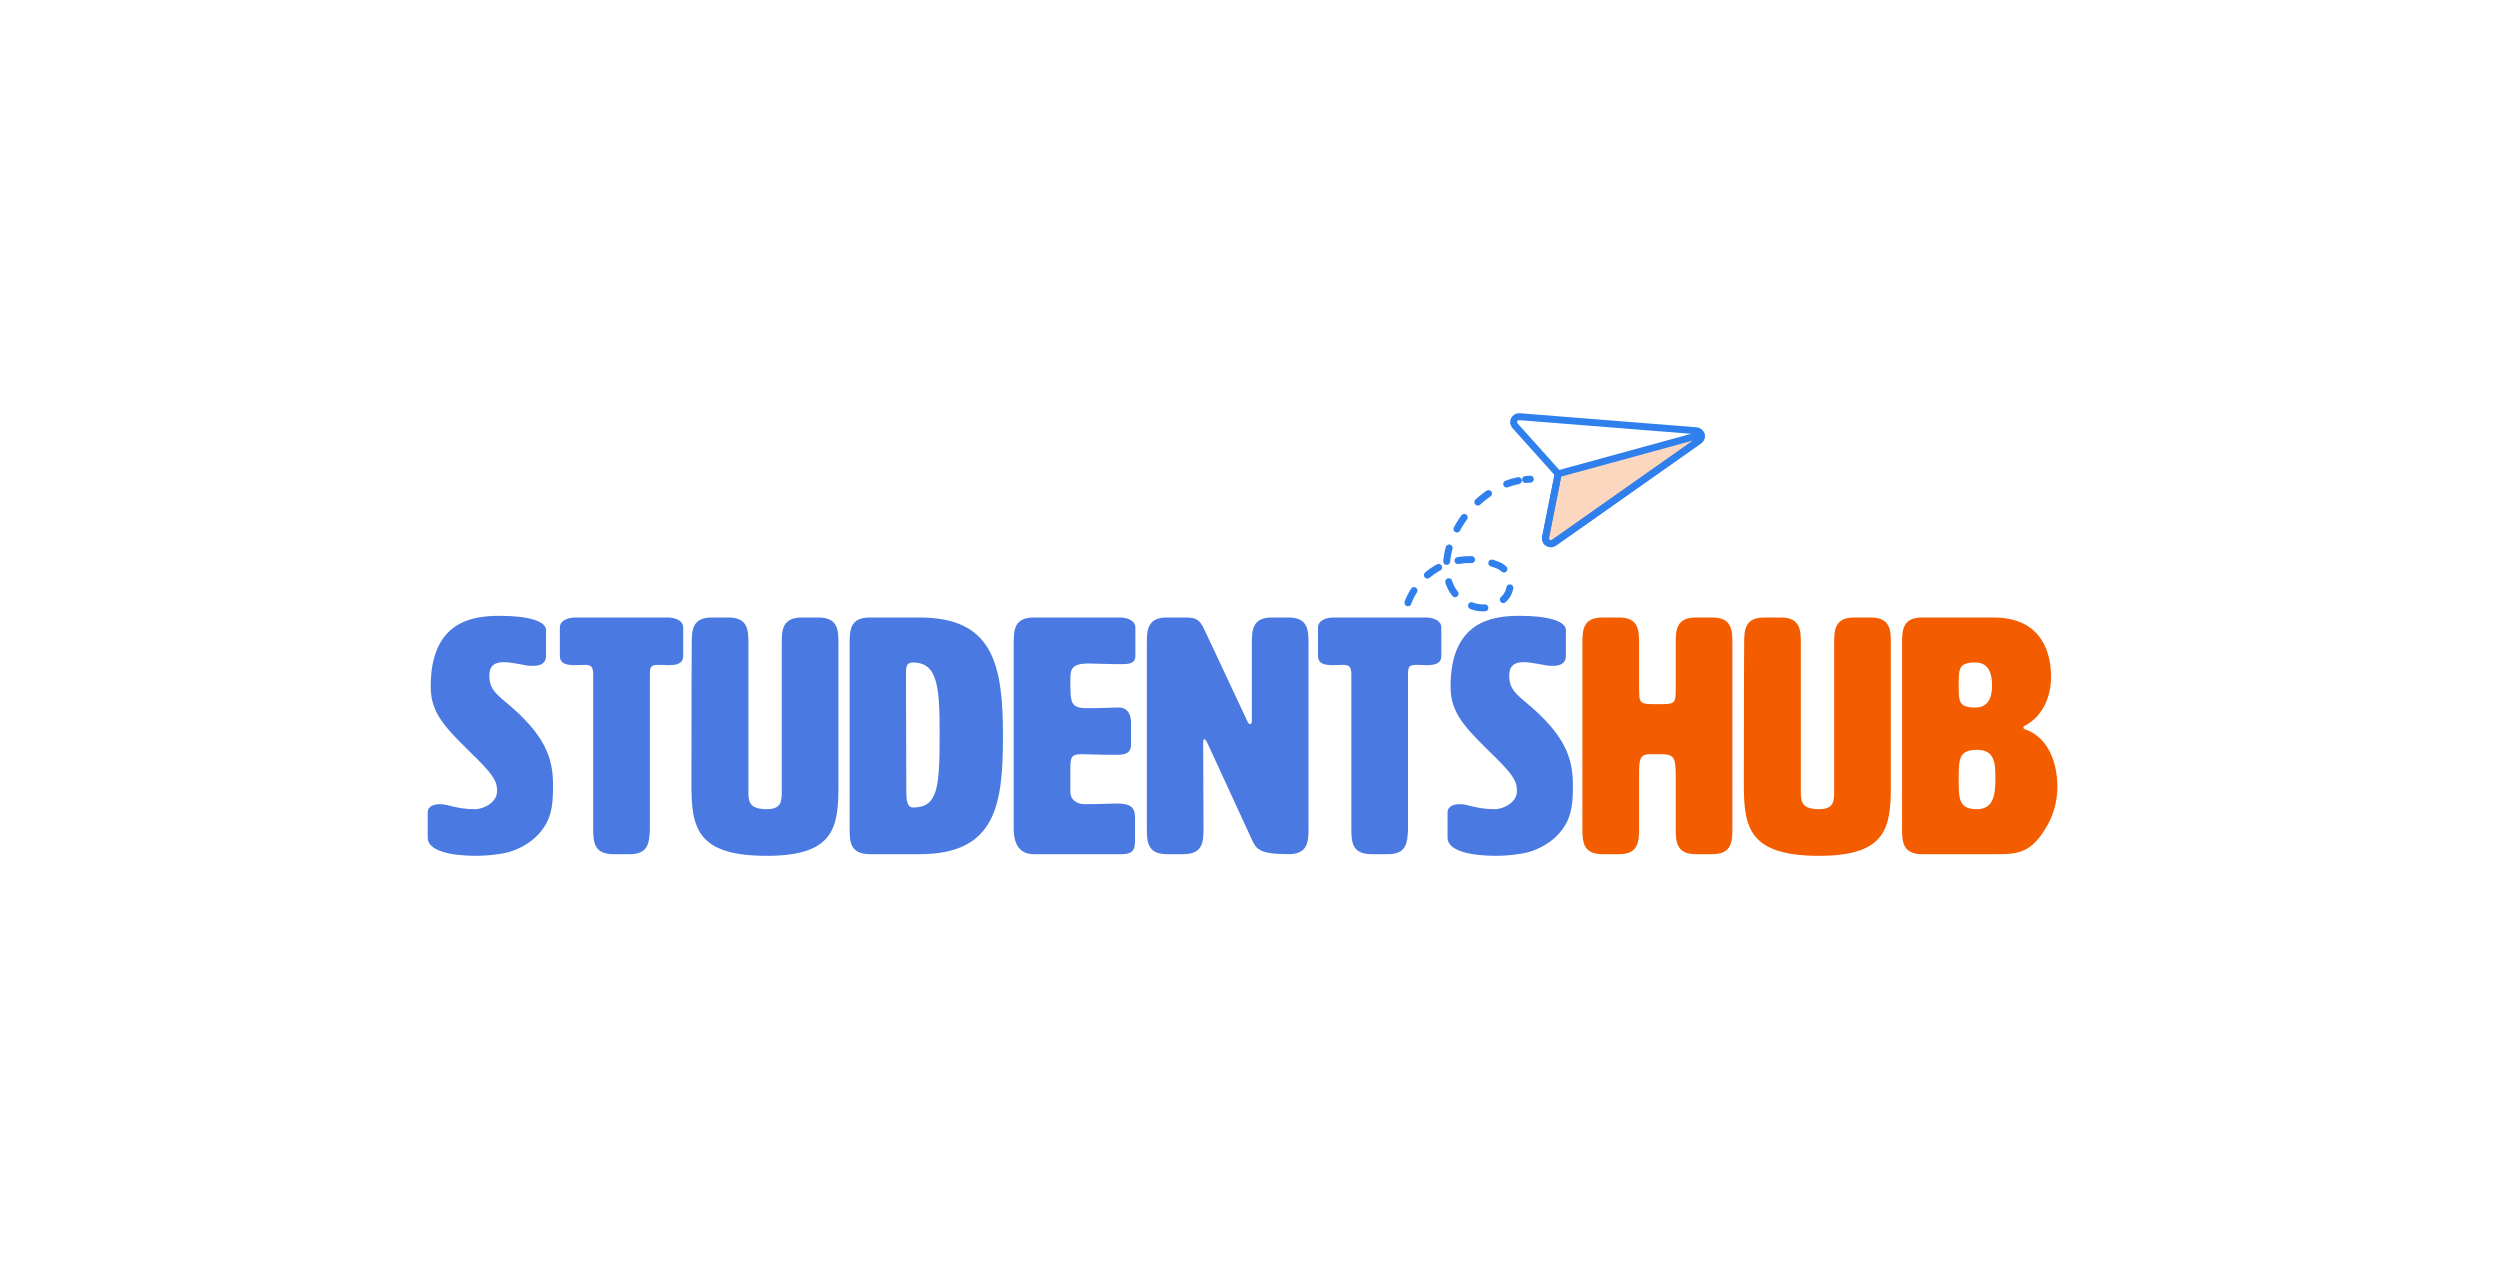
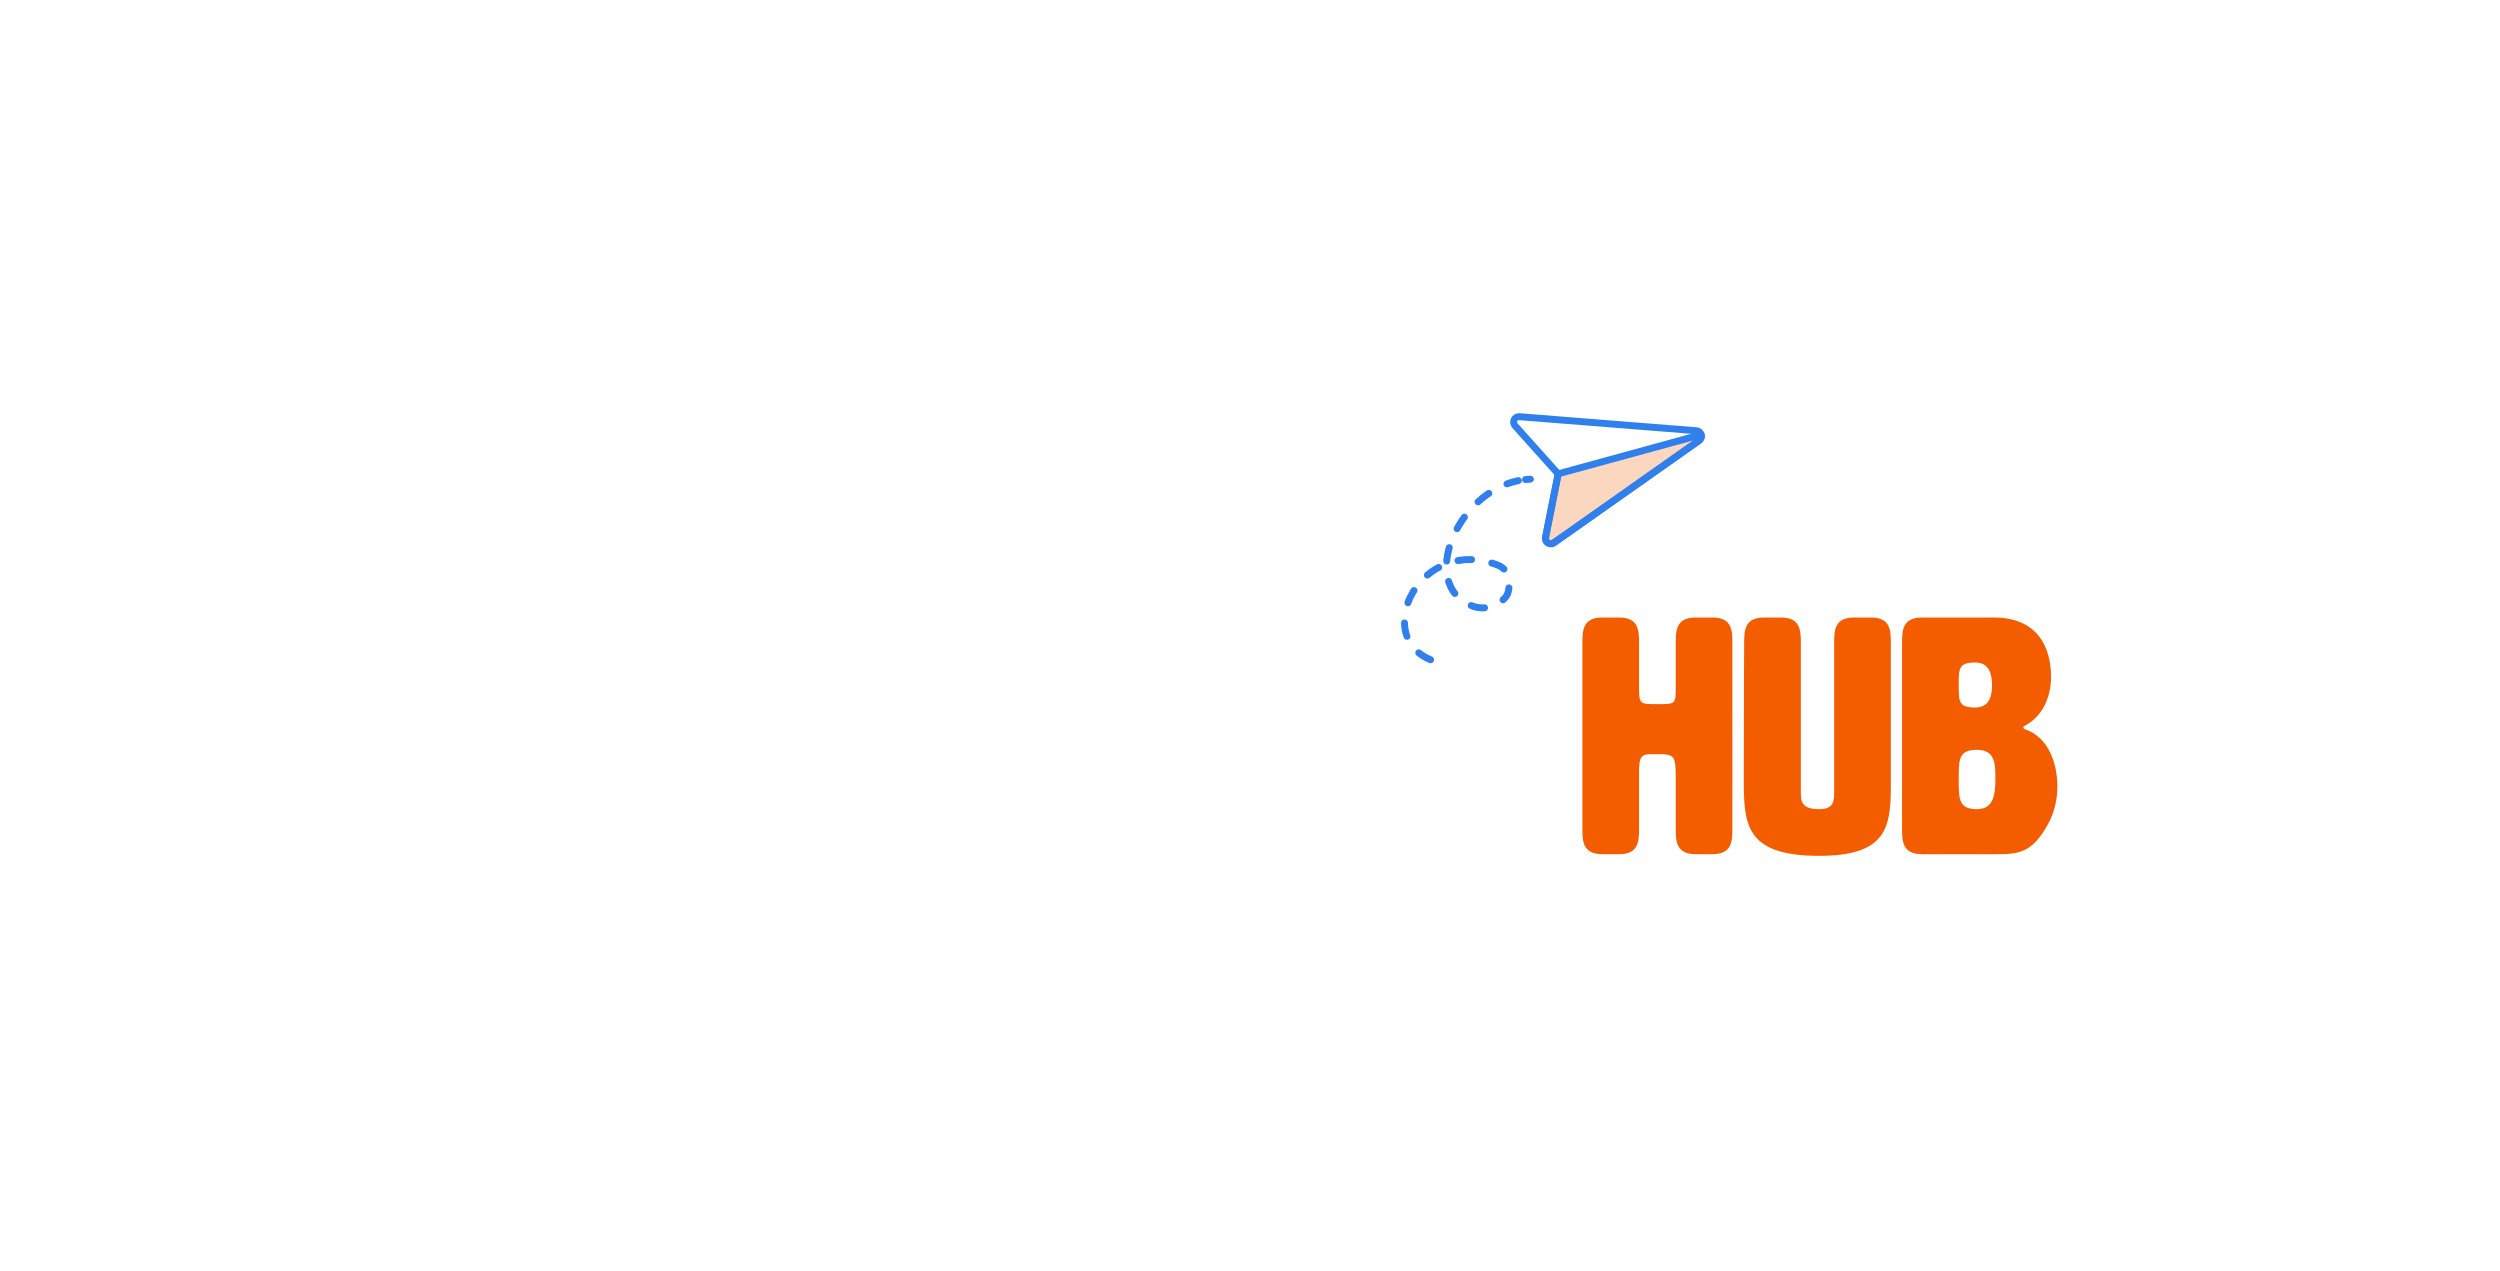
<svg xmlns="http://www.w3.org/2000/svg" width="360" height="183" viewBox="0 0 360 183" fill="none">
  <rect width="360" height="183" fill="white" />
-   <path d="M206 95C197.5 91.5 204.549 77.014 215.725 81.396C216.145 81.574 216.517 81.85 216.808 82.201C217.099 82.553 217.302 82.969 217.399 83.415C217.497 83.854 217.498 84.309 217.4 84.749C217.302 85.188 217.109 85.601 216.834 85.957C216.238 86.688 215.417 87.202 214.5 87.42C213.582 87.638 212.618 87.548 211.756 87.163C204.411 84.014 209.689 71.04 218.646 69.207" stroke="#2F80ED" stroke-linecap="round" stroke-linejoin="round" stroke-dasharray="1.97 2.96" />
+   <path d="M206 95C197.5 91.5 204.549 77.014 215.725 81.396C216.145 81.574 216.517 81.85 216.808 82.201C217.099 82.553 217.302 82.969 217.399 83.415C217.302 85.188 217.109 85.601 216.834 85.957C216.238 86.688 215.417 87.202 214.5 87.42C213.582 87.638 212.618 87.548 211.756 87.163C204.411 84.014 209.689 71.04 218.646 69.207" stroke="#2F80ED" stroke-linecap="round" stroke-linejoin="round" stroke-dasharray="1.97 2.96" />
  <path d="M219.68 69.049C219.907 69.049 220.135 69.007 220.369 69.001" stroke="#2F80ED" stroke-linecap="round" stroke-linejoin="round" />
  <path d="M218.157 61.297C218.054 61.182 217.988 61.038 217.967 60.885C217.945 60.731 217.971 60.575 218.039 60.436C218.107 60.297 218.214 60.182 218.349 60.104C218.483 60.027 218.637 59.991 218.791 60.002L244.284 62.028C244.444 62.041 244.595 62.103 244.718 62.206C244.841 62.308 244.93 62.445 244.973 62.599C245.015 62.753 245.008 62.915 244.954 63.064C244.899 63.213 244.8 63.342 244.67 63.433L223.766 78.157C223.64 78.247 223.49 78.297 223.335 78.301C223.18 78.305 223.028 78.262 222.898 78.178C222.768 78.094 222.666 77.973 222.606 77.83C222.546 77.688 222.53 77.53 222.56 77.379L224.303 68.635C224.33 68.514 224.328 68.388 224.295 68.268C224.263 68.147 224.202 68.037 224.117 67.946L218.157 61.297Z" fill="white" stroke="#2F80ED" stroke-linecap="round" stroke-linejoin="round" />
  <path d="M224.303 68.635L222.56 77.379C222.53 77.53 222.546 77.688 222.606 77.83C222.666 77.973 222.768 78.094 222.898 78.178C223.028 78.262 223.18 78.305 223.335 78.301C223.49 78.297 223.64 78.247 223.766 78.157L244.663 63.433C244.794 63.341 244.893 63.211 244.947 63.061C245.002 62.91 245.008 62.747 244.966 62.593L224.296 68.256C224.329 68.38 224.332 68.51 224.303 68.635Z" fill="#F4792C" fill-opacity="0.3" stroke="#2F80ED" stroke-linecap="round" stroke-linejoin="round" />
-   <path d="M62.021 98.856C62.021 102.792 64.133 104.808 68.597 109.176C71.525 112.056 71.573 112.872 71.573 113.976C71.573 115.464 69.749 116.52 68.405 116.52C65.669 116.52 64.613 115.8 63.365 115.8C62.069 115.8 61.589 116.376 61.589 116.952V120.648C61.589 122.568 65.045 123.24 68.597 123.24C70.085 123.24 71.909 123.048 73.205 122.712C74.261 122.424 76.757 121.512 78.341 119.112C79.589 117.24 79.637 115.224 79.637 113.016C79.637 109.128 78.485 105.768 72.773 101.064C70.901 99.528 70.469 98.76 70.469 97.272C70.469 95.736 71.381 95.352 72.533 95.352C73.925 95.352 75.653 95.88 76.421 95.88H76.805C78.437 95.88 78.629 94.968 78.629 94.44V90.744C78.629 89.4 75.941 88.68 71.957 88.68C68.117 88.68 62.021 89.4 62.021 98.856ZM93.581 97.224C93.581 96.024 93.677 95.736 94.877 95.736C95.453 95.736 95.885 95.784 96.221 95.784C97.421 95.784 98.381 95.592 98.381 94.44V90.36C98.381 89.4 97.325 88.92 96.125 88.92H82.877C81.677 88.92 80.621 89.4 80.621 90.36V94.44C80.621 95.592 81.581 95.784 82.781 95.784C83.357 95.784 83.837 95.736 84.173 95.736C85.181 95.736 85.421 96.024 85.421 97.224V119.16C85.421 121.08 85.421 123 88.301 123H90.701C93.389 123 93.485 121.32 93.581 119.496V97.224ZM120.733 92.712C120.733 90.84 120.733 88.92 117.853 88.92H115.453C112.573 88.92 112.573 90.84 112.573 92.712V113.88C112.573 115.32 112.573 116.52 110.413 116.52C107.773 116.52 107.773 115.32 107.773 113.88V92.76C107.773 90.84 107.773 88.92 104.893 88.92H102.493C99.613 88.92 99.613 90.84 99.613 92.76C99.613 92.76 99.565 97.752 99.565 112.92C99.565 119.16 100.285 123.24 110.413 123.24C120.061 123.24 120.733 119.208 120.733 113.256V92.712ZM125.228 88.92C122.348 88.92 122.348 90.84 122.348 92.76V119.16C122.348 121.08 122.348 123 125.228 123H132.428C143.468 123 144.428 115.8 144.428 105.96C144.428 95.64 142.988 88.92 132.428 88.92H125.228ZM131.468 95.4C135.068 95.4 135.308 99 135.308 105.72C135.308 113.4 135.068 116.28 131.468 116.28C130.604 116.28 130.508 115.128 130.508 113.88C130.508 108.216 130.46 102.312 130.46 96.888C130.46 95.88 130.604 95.4 131.468 95.4ZM154.133 110.856C154.133 109.272 154.133 108.6 155.669 108.6C156.677 108.6 158.213 108.696 160.661 108.696C161.861 108.696 162.869 108.6 162.869 107.16V104.088C162.869 103.56 162.773 101.88 161.093 101.88C159.989 101.88 159.509 101.976 156.533 101.976C154.133 101.976 154.133 101.16 154.133 98.04C154.133 96.504 154.133 95.544 156.773 95.544C157.973 95.544 159.461 95.64 161.333 95.64C162.533 95.64 163.493 95.592 163.493 94.44V90.36C163.493 89.4 162.437 88.92 161.237 88.92H148.853C145.973 88.92 145.973 90.84 145.973 92.76V119.16C145.973 120.12 145.973 123 148.853 123H161.525C162.965 123 163.445 122.52 163.445 121.08V117.72C163.445 116.28 162.821 115.704 160.805 115.704C159.797 115.704 158.885 115.8 156.149 115.8C155.189 115.8 154.229 115.272 154.133 114.216V110.856ZM179.593 103.8L173.401 90.6C172.681 89.112 172.153 88.92 170.569 88.92H168.025C165.145 88.92 165.145 90.84 165.145 92.76V119.16C165.145 121.08 165.145 123 168.025 123H170.425C173.305 123 173.305 121.08 173.305 119.16L173.257 106.92C173.257 106.632 173.305 106.44 173.449 106.44C173.545 106.44 173.689 106.632 173.833 106.92L180.217 120.792C180.889 122.232 181.225 123 185.545 123C188.425 123 188.425 121.08 188.425 119.16V92.76C188.425 90.84 188.425 88.92 185.545 88.92H183.145C180.265 88.92 180.265 90.84 180.265 92.76V103.8C180.265 104.136 180.169 104.28 180.025 104.28C179.881 104.28 179.737 104.136 179.593 103.8ZM202.753 97.224C202.753 96.024 202.849 95.736 204.049 95.736C204.625 95.736 205.057 95.784 205.393 95.784C206.593 95.784 207.553 95.592 207.553 94.44V90.36C207.553 89.4 206.497 88.92 205.297 88.92H192.049C190.849 88.92 189.793 89.4 189.793 90.36V94.44C189.793 95.592 190.753 95.784 191.953 95.784C192.529 95.784 193.009 95.736 193.345 95.736C194.353 95.736 194.593 96.024 194.593 97.224V119.16C194.593 121.08 194.593 123 197.473 123H199.873C202.561 123 202.657 121.32 202.753 119.496V97.224ZM208.881 98.856C208.881 102.792 210.993 104.808 215.457 109.176C218.385 112.056 218.433 112.872 218.433 113.976C218.433 115.464 216.609 116.52 215.265 116.52C212.529 116.52 211.473 115.8 210.225 115.8C208.929 115.8 208.449 116.376 208.449 116.952V120.648C208.449 122.568 211.905 123.24 215.457 123.24C216.945 123.24 218.769 123.048 220.065 122.712C221.121 122.424 223.617 121.512 225.201 119.112C226.449 117.24 226.497 115.224 226.497 113.016C226.497 109.128 225.345 105.768 219.633 101.064C217.761 99.528 217.329 98.76 217.329 97.272C217.329 95.736 218.241 95.352 219.393 95.352C220.785 95.352 222.513 95.88 223.281 95.88H223.665C225.297 95.88 225.489 94.968 225.489 94.44V90.744C225.489 89.4 222.801 88.68 218.817 88.68C214.977 88.68 208.881 89.4 208.881 98.856Z" fill="#4979E1" />
  <path d="M236.024 92.76C236.024 90.84 236.024 88.92 233.144 88.92H230.744C227.864 88.92 227.864 90.84 227.864 92.76V119.16C227.864 121.08 227.864 123 230.744 123H233.144C236.024 123 236.024 121.08 236.024 119.16C236.024 119.16 236.024 119.16 236.024 111.96V111.048C236.024 108.6 236.6 108.6 238.136 108.6H238.664C241.112 108.6 241.304 108.792 241.304 111.96V119.16C241.304 121.08 241.304 123 244.184 123H246.584C249.464 123 249.464 121.08 249.464 119.16V92.76C249.464 90.84 249.464 88.92 246.584 88.92H244.184C241.304 88.92 241.304 90.84 241.304 92.76C241.304 92.76 241.304 92.76 241.304 98.904C241.304 101.4 241.304 101.4 238.664 101.4C236.024 101.4 236.024 101.4 236.024 98.76V92.76ZM272.28 92.712C272.28 90.84 272.28 88.92 269.4 88.92H267C264.12 88.92 264.12 90.84 264.12 92.712V113.88C264.12 115.32 264.12 116.52 261.96 116.52C259.32 116.52 259.32 115.32 259.32 113.88V92.76C259.32 90.84 259.32 88.92 256.44 88.92H254.04C251.16 88.92 251.16 90.84 251.16 92.76C251.16 92.76 251.112 97.752 251.112 112.92C251.112 119.16 251.832 123.24 261.96 123.24C271.608 123.24 272.28 119.208 272.28 113.256V92.712ZM291.559 104.52C294.199 103.128 295.351 100.296 295.351 97.464C295.351 93.048 293.287 88.92 287.095 88.92H276.775C273.895 88.92 273.895 90.84 273.895 92.76V119.16C273.895 121.08 273.895 123 276.775 123H287.479C290.599 123 292.615 122.904 294.967 118.584C295.783 117.048 296.263 115.176 296.263 113.304C296.263 109.944 295.015 106.152 291.559 105C291.415 104.952 291.367 104.856 291.367 104.76C291.367 104.664 291.415 104.568 291.559 104.52ZM284.455 95.4C286.375 95.4 286.855 96.984 286.855 98.664C286.855 100.344 286.375 101.88 284.455 101.88C282.055 101.88 282.055 101.064 282.055 98.664C282.055 96.264 282.055 95.4 284.455 95.4ZM284.695 107.976C287.335 107.976 287.335 110.04 287.335 112.2C287.335 114.36 287.095 116.52 284.695 116.52C282.055 116.52 282.055 115.08 282.055 112.2C282.055 109.32 282.055 107.976 284.695 107.976Z" fill="#F35D00" />
</svg>